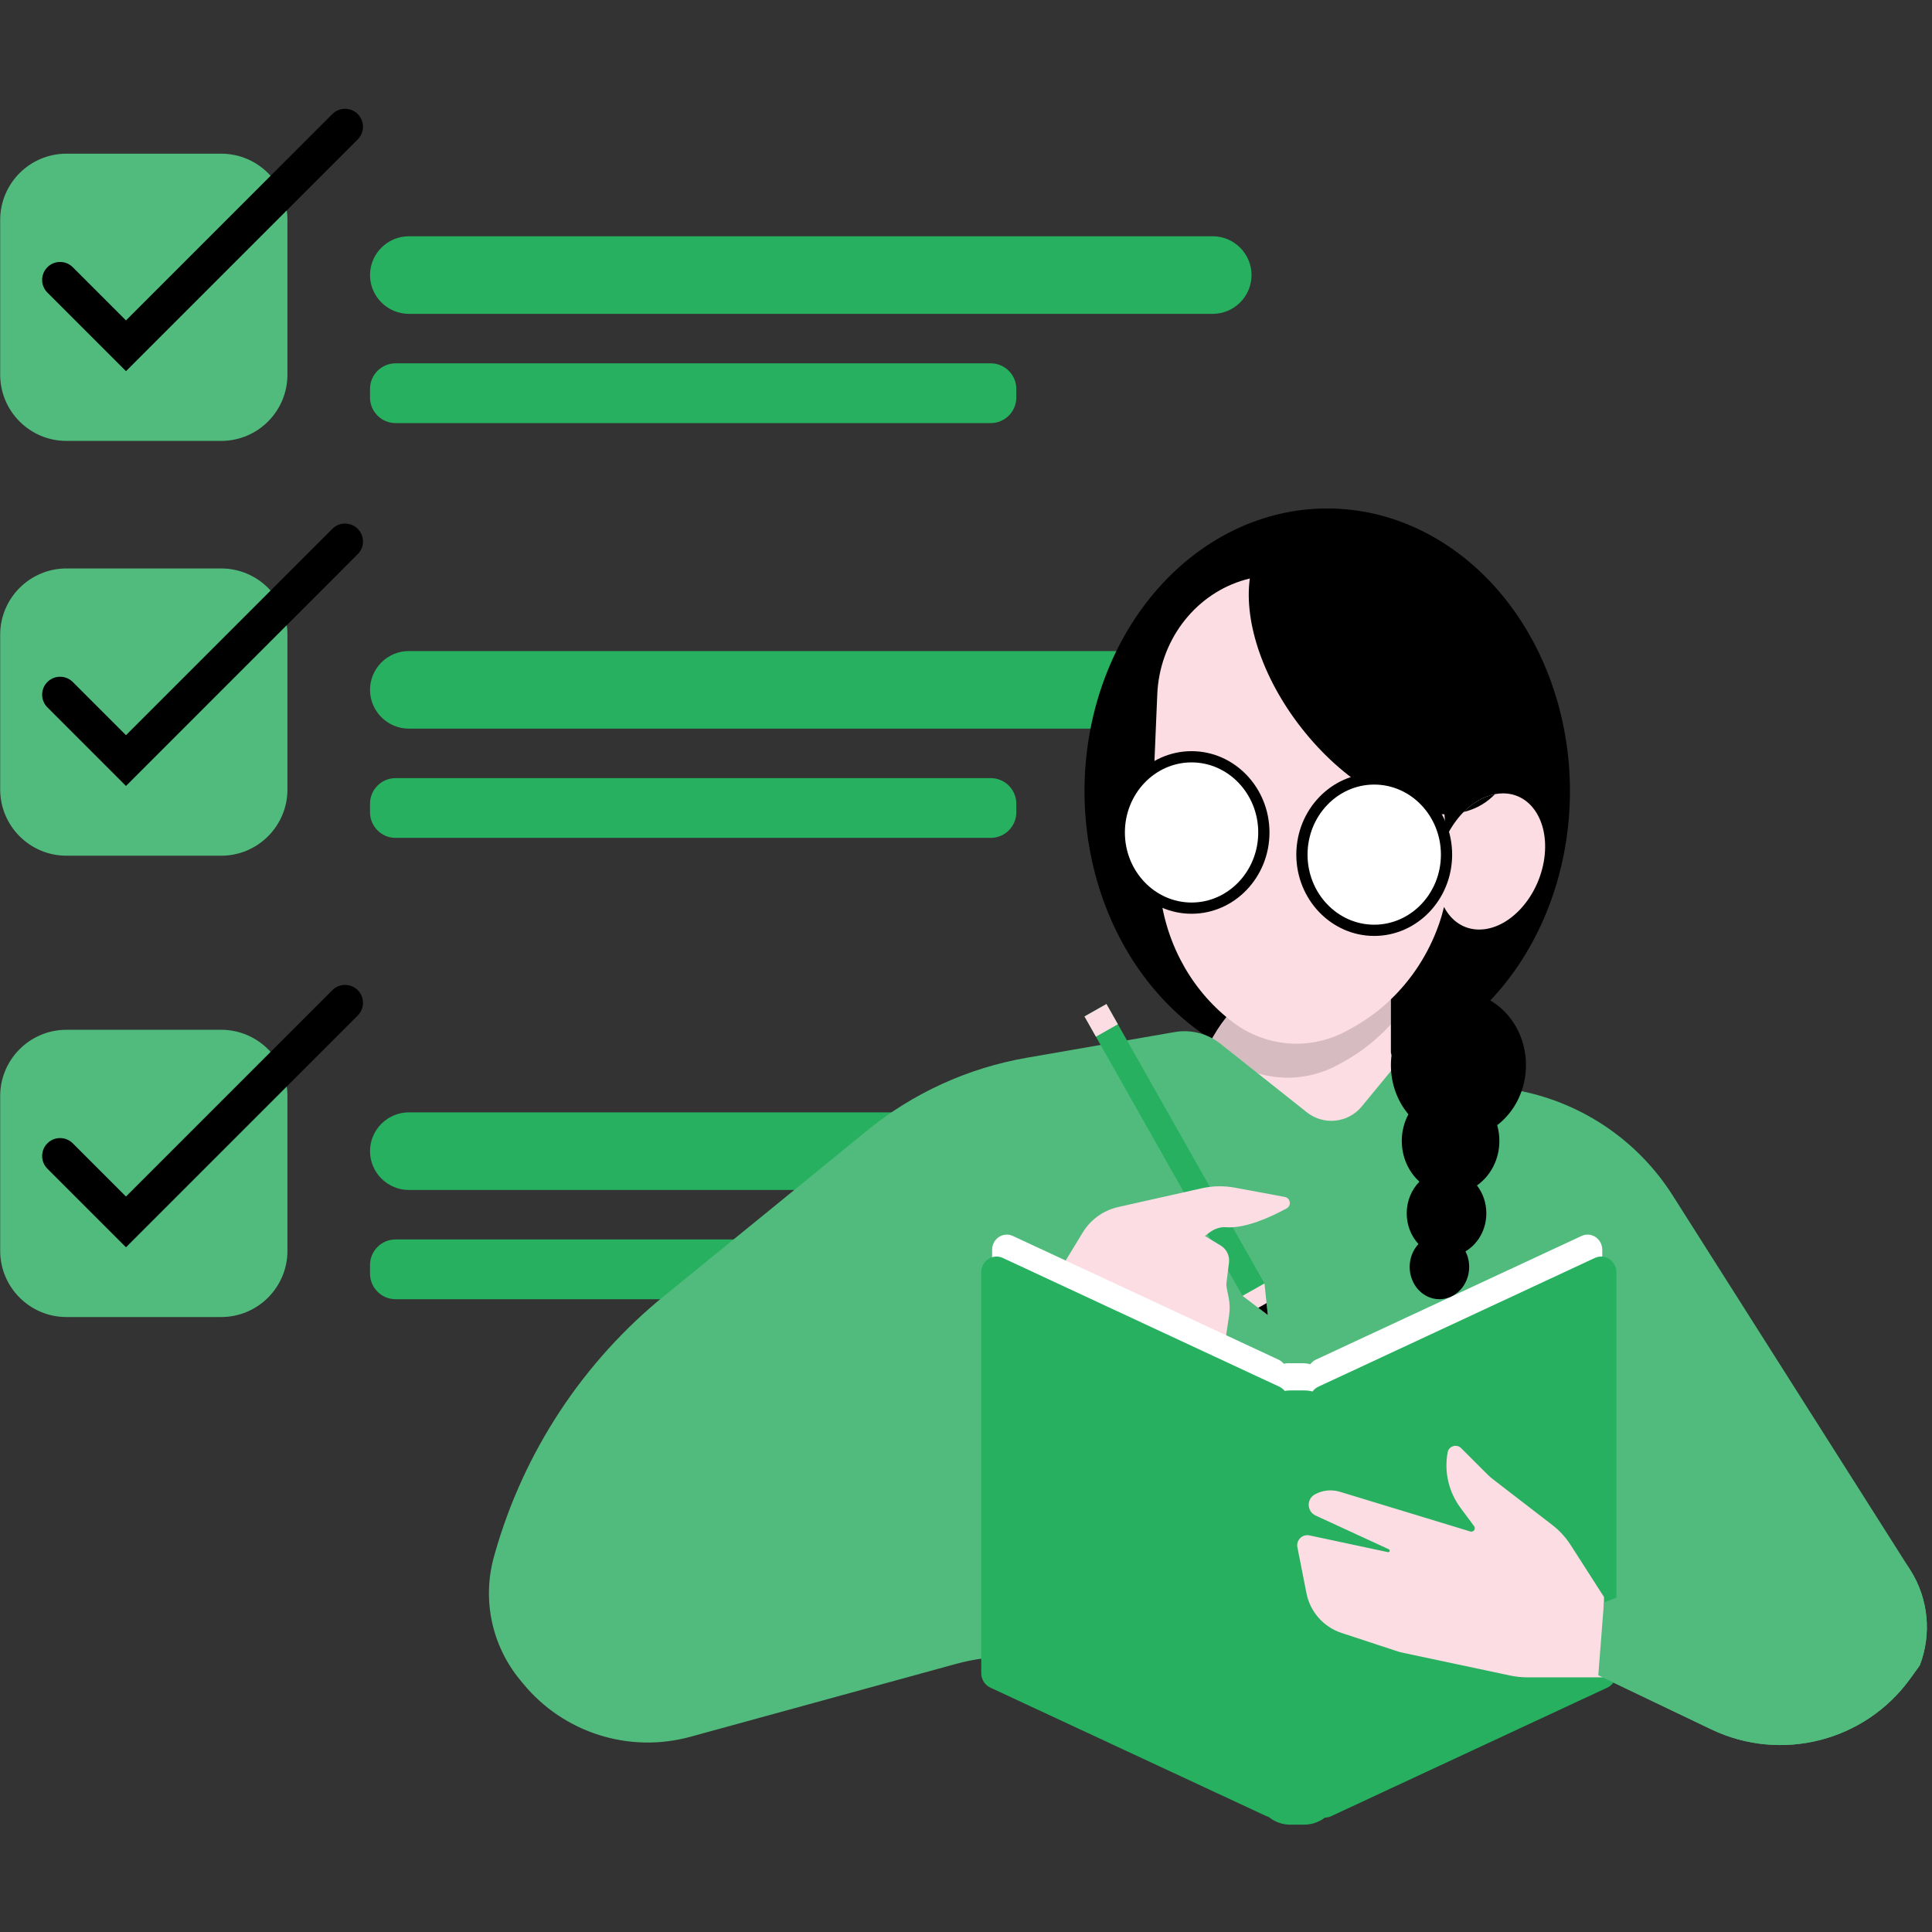
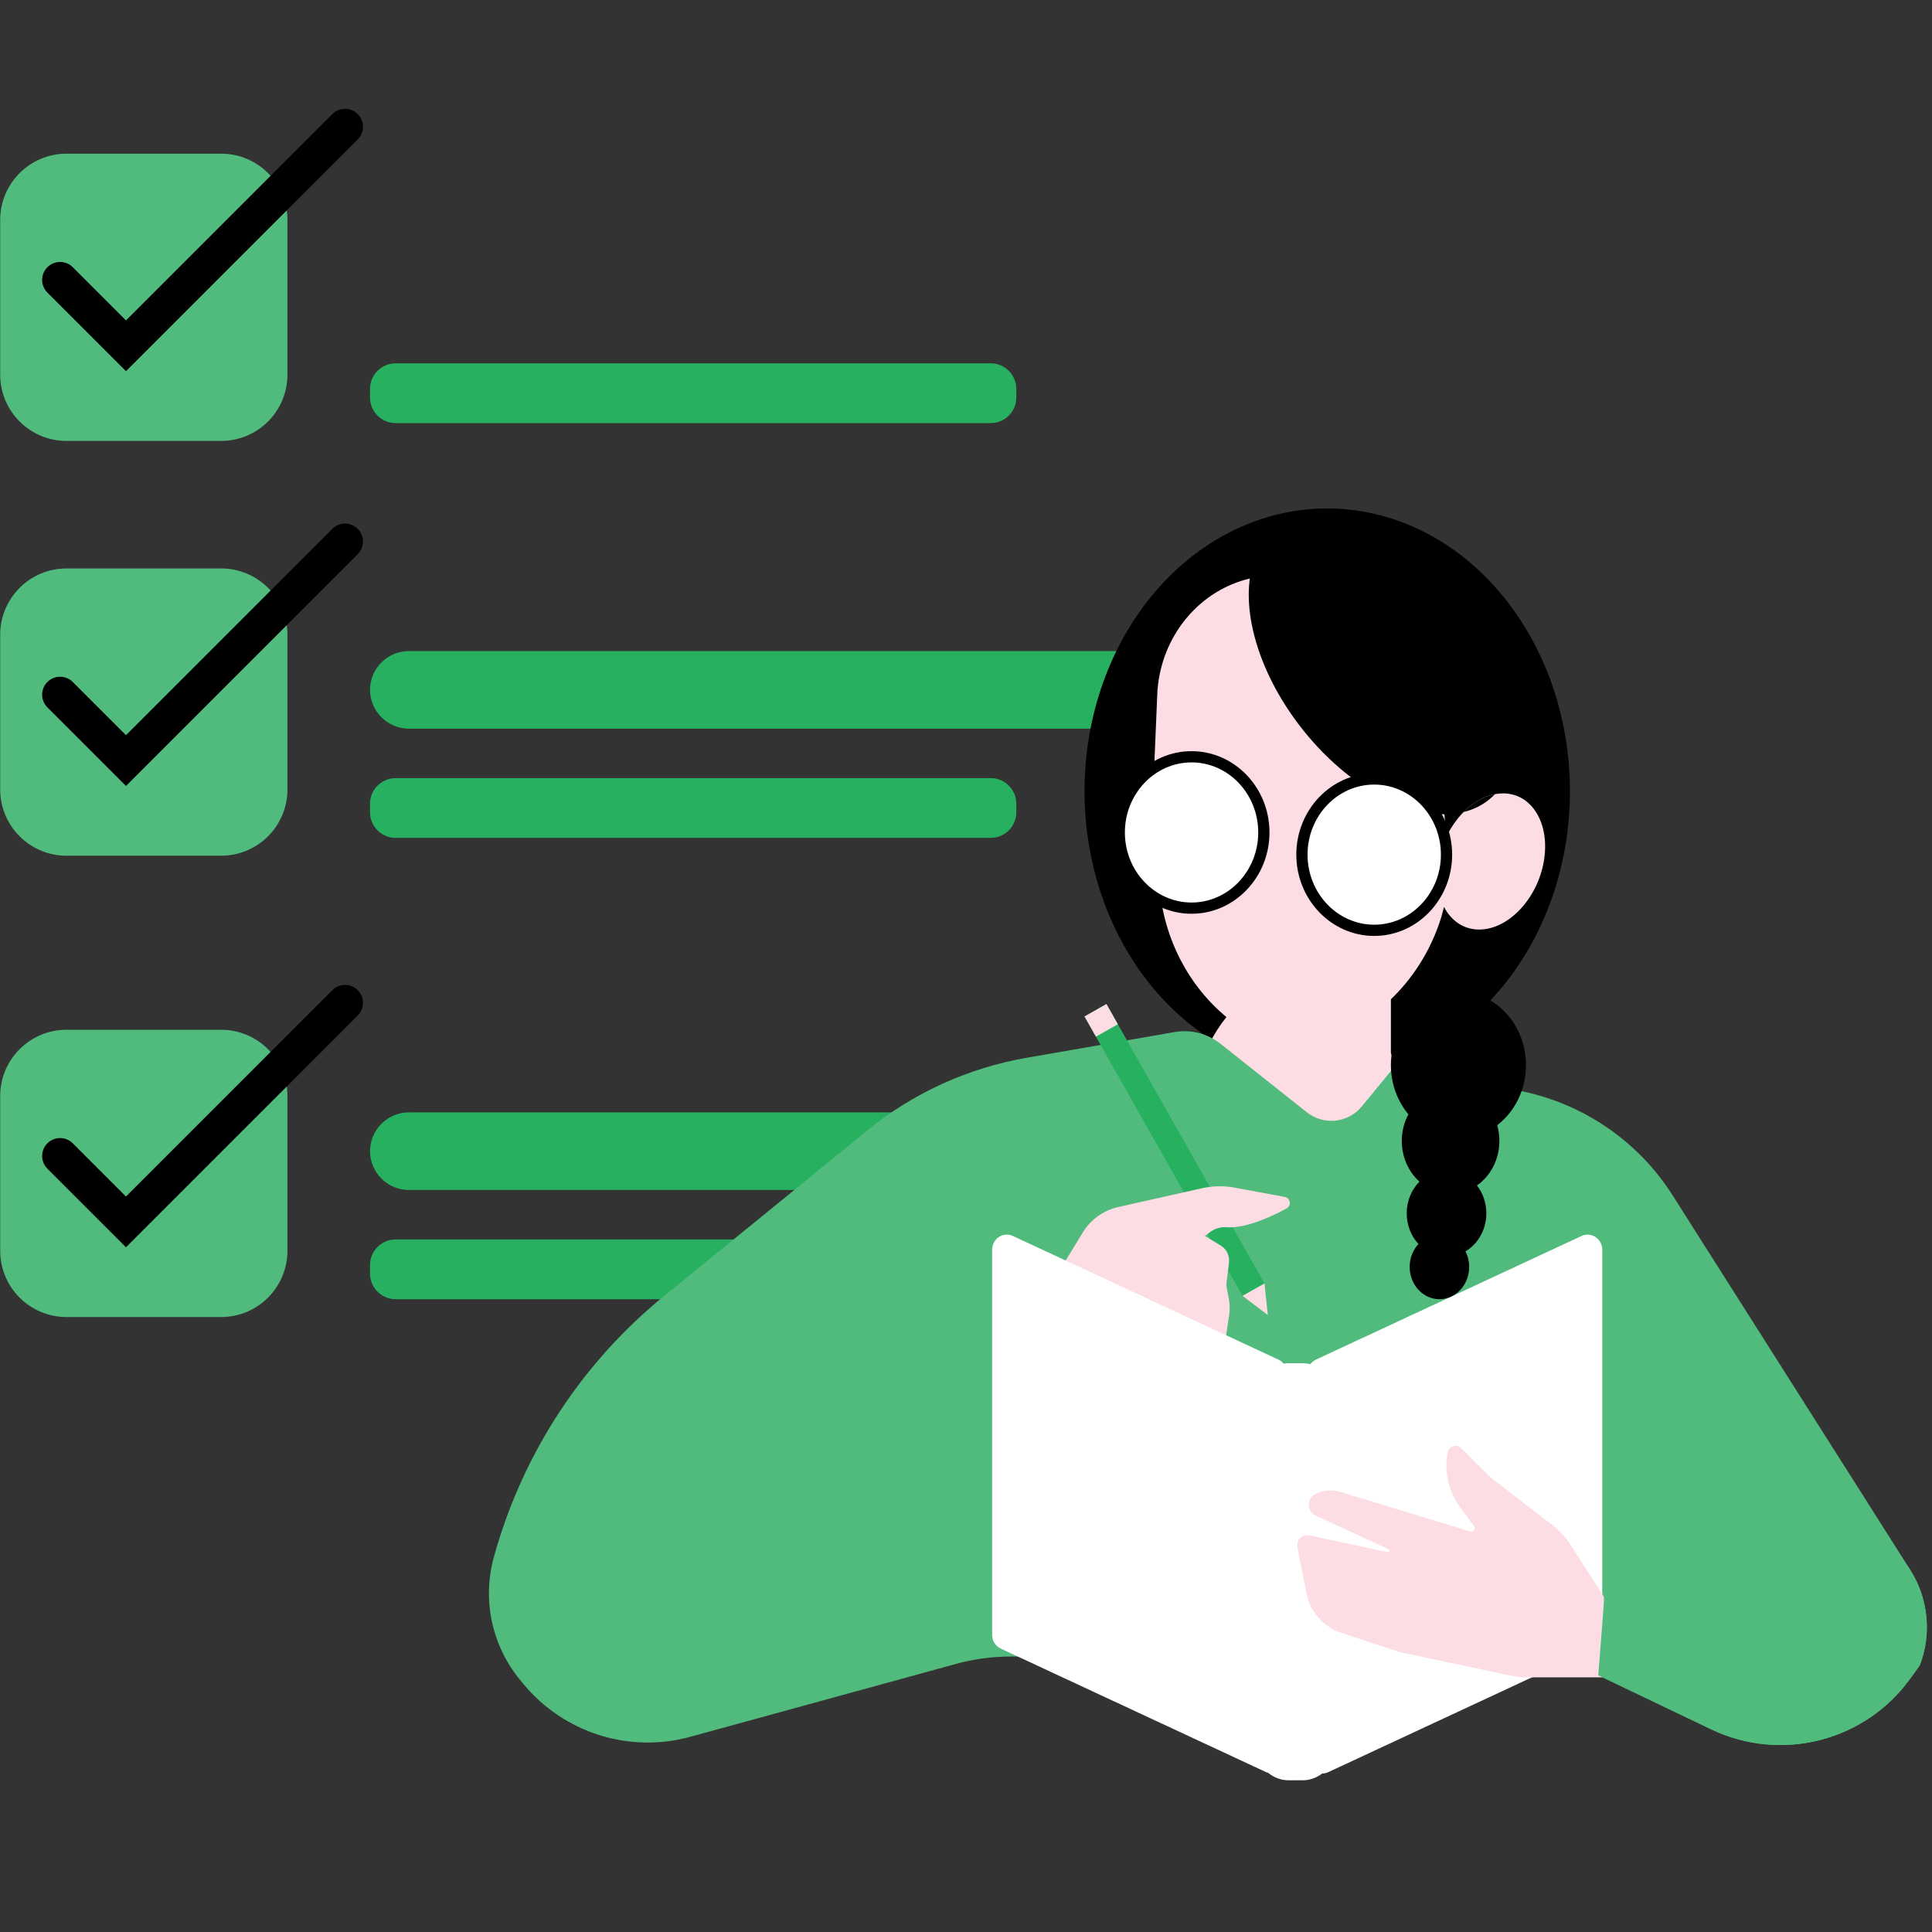
<svg xmlns="http://www.w3.org/2000/svg" width="500" zoomAndPan="magnify" viewBox="0 0 375 375" height="500" preserveAspectRatio="xMidYMid meet" version="1.2">
  <rect x="0" y="0" width="375" height="375" fill="#333333" stroke="none" />
  <defs>
    <filter x="0%" y="0%" width="100%" filterUnits="objectBoundingBox" id="7d85efd88d" height="100%">
      <feColorMatrix values="0 0 0 0 1 0 0 0 0 1 0 0 0 0 1 0 0 0 1 0" type="matrix" in="SourceGraphic" />
    </filter>
    <clipPath id="322adb5f28">
-       <rect x="0" width="38" y="0" height="19" />
-     </clipPath>
+       </clipPath>
    <clipPath id="8791c52b4c">
      <path d="M 190 243 L 314 243 L 314 354.547 L 190 354.547 Z M 190 243 " />
    </clipPath>
  </defs>
  <g id="5cb93ab304">
    <path style=" stroke:none;fill-rule:nonzero;fill:#26b05f;fill-opacity:1;" d="M 235.391 141.43 L 79.352 141.43 C 75.211 141.43 71.82 138.039 71.82 133.898 C 71.82 129.754 75.211 126.367 79.352 126.367 L 235.391 126.367 C 239.531 126.367 242.922 129.754 242.922 133.898 C 242.922 138.039 239.531 141.43 235.391 141.43 Z M 235.391 141.43 " />
    <path style=" stroke:none;fill-rule:nonzero;fill:#000000;fill-opacity:1;" d="M 304.727 153.555 C 304.727 155.352 304.648 157.145 304.5 158.934 C 304.348 160.723 304.121 162.496 303.82 164.258 C 303.52 166.02 303.145 167.762 302.695 169.48 C 302.25 171.203 301.73 172.891 301.141 174.551 C 300.547 176.211 299.891 177.836 299.164 179.418 C 298.434 181.004 297.645 182.543 296.785 184.039 C 295.93 185.531 295.012 186.973 294.031 188.363 C 293.051 189.75 292.016 191.082 290.926 192.352 C 289.836 193.621 288.695 194.828 287.5 195.969 C 286.309 197.109 285.07 198.176 283.789 199.176 C 282.504 200.172 281.184 201.098 279.82 201.941 C 278.461 202.789 277.066 203.559 275.641 204.246 C 274.215 204.934 272.766 205.539 271.289 206.059 C 269.812 206.582 268.316 207.016 266.805 207.367 C 265.289 207.719 263.766 207.98 262.23 208.156 C 260.695 208.332 259.156 208.422 257.613 208.422 C 256.07 208.422 254.531 208.332 252.996 208.156 C 251.461 207.98 249.934 207.719 248.422 207.367 C 246.91 207.016 245.414 206.582 243.938 206.059 C 242.461 205.539 241.008 204.934 239.582 204.246 C 238.16 203.559 236.766 202.789 235.402 201.941 C 234.043 201.098 232.723 200.172 231.438 199.176 C 230.156 198.176 228.918 197.109 227.727 195.969 C 226.531 194.828 225.391 193.621 224.301 192.352 C 223.207 191.082 222.172 189.75 221.195 188.363 C 220.215 186.973 219.297 185.531 218.441 184.039 C 217.582 182.543 216.789 181.004 216.062 179.418 C 215.336 177.836 214.676 176.211 214.086 174.551 C 213.496 172.891 212.977 171.203 212.527 169.48 C 212.082 167.762 211.707 166.02 211.406 164.258 C 211.105 162.496 210.879 160.723 210.727 158.934 C 210.574 157.145 210.5 155.352 210.5 153.555 C 210.5 151.758 210.574 149.965 210.727 148.176 C 210.879 146.387 211.105 144.613 211.406 142.852 C 211.707 141.09 212.082 139.348 212.527 137.629 C 212.977 135.906 213.496 134.219 214.086 132.559 C 214.676 130.898 215.336 129.277 216.062 127.691 C 216.789 126.105 217.582 124.566 218.441 123.074 C 219.297 121.578 220.215 120.137 221.195 118.746 C 222.172 117.359 223.207 116.027 224.301 114.758 C 225.391 113.488 226.531 112.281 227.727 111.141 C 228.918 110.004 230.156 108.934 231.438 107.934 C 232.723 106.938 234.043 106.012 235.402 105.168 C 236.766 104.32 238.16 103.551 239.582 102.863 C 241.008 102.176 242.461 101.57 243.938 101.051 C 245.414 100.527 246.91 100.094 248.422 99.742 C 249.934 99.391 251.461 99.129 252.996 98.953 C 254.531 98.777 256.07 98.688 257.613 98.688 C 259.156 98.688 260.695 98.777 262.23 98.953 C 263.766 99.129 265.289 99.391 266.805 99.742 C 268.316 100.094 269.812 100.527 271.289 101.051 C 272.766 101.57 274.215 102.176 275.641 102.863 C 277.066 103.551 278.461 104.32 279.82 105.168 C 281.184 106.012 282.504 106.938 283.789 107.934 C 285.07 108.934 286.309 110.004 287.5 111.141 C 288.695 112.281 289.836 113.488 290.926 114.758 C 292.016 116.027 293.051 117.359 294.031 118.746 C 295.012 120.137 295.93 121.578 296.785 123.074 C 297.645 124.566 298.434 126.105 299.164 127.691 C 299.891 129.277 300.547 130.898 301.141 132.559 C 301.73 134.219 302.25 135.906 302.695 137.629 C 303.145 139.348 303.52 141.09 303.82 142.852 C 304.121 144.613 304.348 146.387 304.5 148.176 C 304.648 149.965 304.727 151.758 304.727 153.555 Z M 304.727 153.555 " />
    <path style=" stroke:none;fill-rule:nonzero;fill:#51bb7d;fill-opacity:1;" d="M 42.922 85.582 L 12.906 85.582 C 5.801 85.582 0.035 79.82 0.035 72.715 L 0.035 42.699 C 0.035 35.59 5.801 29.828 12.906 29.828 L 42.922 29.828 C 50.031 29.828 55.793 35.59 55.793 42.699 L 55.793 72.715 C 55.793 79.82 50.031 85.582 42.922 85.582 Z M 42.922 85.582 " />
-     <path style=" stroke:none;fill-rule:nonzero;fill:#26b05f;fill-opacity:1;" d="M 235.391 60.918 L 79.352 60.918 C 75.211 60.918 71.82 57.531 71.82 53.391 C 71.82 49.246 75.211 45.859 79.352 45.859 L 235.391 45.859 C 239.531 45.859 242.922 49.246 242.922 53.391 C 242.922 57.531 239.531 60.918 235.391 60.918 Z M 235.391 60.918 " />
    <path style=" stroke:none;fill-rule:nonzero;fill:#26b05f;fill-opacity:1;" d="M 192.309 82.125 L 76.777 82.125 C 74.051 82.125 71.82 79.895 71.82 77.168 L 71.82 75.48 C 71.82 72.754 74.051 70.523 76.777 70.523 L 192.309 70.523 C 195.035 70.523 197.266 72.754 197.266 75.48 L 197.266 77.168 C 197.266 79.895 195.035 82.125 192.309 82.125 Z M 192.309 82.125 " />
    <path style=" stroke:none;fill-rule:nonzero;fill:#000000;fill-opacity:1;" d="M 24.453 72.043 L 9.199 56.789 C 7.84 55.43 7.84 53.227 9.199 51.867 C 10.559 50.508 12.762 50.504 14.125 51.867 L 24.453 62.195 L 64.512 22.137 C 65.871 20.777 68.074 20.777 69.434 22.137 C 70.797 23.496 70.797 25.699 69.434 27.059 Z M 24.453 72.043 " />
    <path style=" stroke:none;fill-rule:nonzero;fill:#51bb7d;fill-opacity:1;" d="M 42.922 166.094 L 12.906 166.094 C 5.801 166.094 0.035 160.332 0.035 153.223 L 0.035 123.207 C 0.035 116.098 5.801 110.336 12.906 110.336 L 42.922 110.336 C 50.031 110.336 55.793 116.098 55.793 123.207 L 55.793 153.223 C 55.793 160.332 50.031 166.094 42.922 166.094 Z M 42.922 166.094 " />
    <path style=" stroke:none;fill-rule:nonzero;fill:#26b05f;fill-opacity:1;" d="M 192.309 162.633 L 76.777 162.633 C 74.051 162.633 71.82 160.402 71.82 157.676 L 71.82 155.988 C 71.82 153.262 74.051 151.031 76.777 151.031 L 192.309 151.031 C 195.035 151.031 197.266 153.262 197.266 155.988 L 197.266 157.676 C 197.266 160.402 195.035 162.633 192.309 162.633 Z M 192.309 162.633 " />
    <path style=" stroke:none;fill-rule:nonzero;fill:#000000;fill-opacity:1;" d="M 24.453 152.551 L 9.199 137.297 C 7.84 135.938 7.84 133.734 9.199 132.375 C 10.559 131.016 12.762 131.016 14.125 132.375 L 24.453 142.703 L 64.512 102.645 C 65.871 101.285 68.074 101.285 69.434 102.645 C 70.797 104.004 70.797 106.207 69.434 107.566 Z M 24.453 152.551 " />
    <path style=" stroke:none;fill-rule:nonzero;fill:#51bb7d;fill-opacity:1;" d="M 42.922 255.637 L 12.906 255.637 C 5.801 255.637 0.035 249.875 0.035 242.766 L 0.035 212.75 C 0.035 205.641 5.801 199.879 12.906 199.879 L 42.922 199.879 C 50.031 199.879 55.793 205.641 55.793 212.75 L 55.793 242.766 C 55.793 249.875 50.031 255.637 42.922 255.637 Z M 42.922 255.637 " />
    <path style=" stroke:none;fill-rule:nonzero;fill:#26b05f;fill-opacity:1;" d="M 235.391 230.973 L 79.352 230.973 C 75.211 230.973 71.82 227.582 71.82 223.441 C 71.82 219.301 75.211 215.91 79.352 215.91 L 235.391 215.91 C 239.531 215.91 242.922 219.301 242.922 223.441 C 242.922 227.582 239.531 230.973 235.391 230.973 Z M 235.391 230.973 " />
    <path style=" stroke:none;fill-rule:nonzero;fill:#26b05f;fill-opacity:1;" d="M 192.309 252.176 L 76.777 252.176 C 74.051 252.176 71.82 249.945 71.82 247.219 L 71.82 245.531 C 71.82 242.805 74.051 240.574 76.777 240.574 L 192.309 240.574 C 195.035 240.574 197.266 242.805 197.266 245.531 L 197.266 247.219 C 197.266 249.945 195.035 252.176 192.309 252.176 Z M 192.309 252.176 " />
    <path style=" stroke:none;fill-rule:nonzero;fill:#000000;fill-opacity:1;" d="M 24.453 242.094 L 9.199 226.844 C 7.84 225.484 7.84 223.277 9.199 221.918 C 10.559 220.559 12.762 220.559 14.125 221.918 L 24.453 232.246 L 64.512 192.188 C 65.871 190.828 68.074 190.828 69.434 192.188 C 70.797 193.547 70.797 195.754 69.434 197.113 Z M 24.453 242.094 " />
    <path style=" stroke:none;fill-rule:nonzero;fill:#fcdde3;fill-opacity:1;" d="M 299.652 167.211 C 298.371 174.512 292.754 180.426 287.105 180.426 C 284.098 180.426 281.684 178.73 280.285 176.039 C 279.988 177.246 279.645 178.43 279.23 179.582 C 277.273 185.082 274.094 190.004 269.973 193.965 L 269.973 204.328 C 271.543 209.336 272.023 215.195 271.094 221.281 C 268.672 237.062 257.707 248.324 246.613 246.465 C 235.512 244.598 228.465 230.305 230.891 214.523 C 231.562 210.137 232.898 206.09 234.723 202.59 C 235.684 200.699 236.805 198.961 238.043 197.41 C 234.305 194.305 231.262 190.461 229.062 186.16 C 226.629 181.41 225.199 176.094 224.965 170.562 L 224.047 148.441 L 224.625 134.809 C 224.645 134.168 224.699 133.527 224.773 132.898 C 225.969 122.832 233.066 114.547 242.59 112.285 C 241.414 120.867 245.27 132.375 253.406 142.293 C 261.625 152.328 272.035 158.07 280.359 158.051 L 280.734 162.438 C 281.609 160.602 282.762 158.957 284.074 157.613 C 285.867 155.809 287.984 154.559 290.16 154.145 C 290.684 154.047 291.219 153.992 291.742 153.992 C 297.387 153.992 300.922 159.918 299.652 167.211 Z M 299.652 167.211 " />
    <g mask="url(#cc04919fb9)" transform="matrix(1,0,0,1,233,192)">
      <g clip-path="url(#322adb5f28)">
-         <path style=" stroke:none;fill-rule:nonzero;fill:#000000;fill-opacity:1;" d="M 36.973 1.965 L 36.973 6.801 C 36.48 7.348 35.969 7.883 35.438 8.398 C 33.141 10.637 30.539 12.578 27.684 14.145 L 26.727 14.668 C 20.793 17.91 13.828 17.992 7.914 15.062 C 6.727 14.477 5.59 13.781 4.508 12.953 C 3.535 12.215 2.609 11.426 1.719 10.59 C 2.684 8.699 3.805 6.961 5.039 5.406 C 5.426 5.73 5.82 6.055 6.227 6.355 C 6.777 6.77 7.336 7.156 7.914 7.52 C 14.156 11.375 21.922 11.629 28.445 8.062 L 29.398 7.539 C 30.816 6.762 32.168 5.891 33.449 4.941 C 34.695 4.035 35.863 3.035 36.973 1.965 Z M 36.973 1.965 " />
+         <path style=" stroke:none;fill-rule:nonzero;fill:#000000;fill-opacity:1;" d="M 36.973 1.965 L 36.973 6.801 C 36.48 7.348 35.969 7.883 35.438 8.398 C 33.141 10.637 30.539 12.578 27.684 14.145 C 20.793 17.91 13.828 17.992 7.914 15.062 C 6.727 14.477 5.59 13.781 4.508 12.953 C 3.535 12.215 2.609 11.426 1.719 10.59 C 2.684 8.699 3.805 6.961 5.039 5.406 C 5.426 5.73 5.82 6.055 6.227 6.355 C 6.777 6.77 7.336 7.156 7.914 7.52 C 14.156 11.375 21.922 11.629 28.445 8.062 L 29.398 7.539 C 30.816 6.762 32.168 5.891 33.449 4.941 C 34.695 4.035 35.863 3.035 36.973 1.965 Z M 36.973 1.965 " />
      </g>
      <mask id="cc04919fb9">
        <g filter="url(#7d85efd88d)">
          <rect x="0" width="375" y="0" height="375" style="fill:#000000;fill-opacity:0.15;stroke:none;" />
        </g>
      </mask>
    </g>
    <path style=" stroke:none;fill-rule:nonzero;fill:#000000;fill-opacity:1;" d="M 290.16 154.145 C 289.957 154.367 289.734 154.594 289.5 154.793 C 287.949 156.191 286.113 157.121 284.074 157.613 C 285.867 155.809 287.984 154.559 290.16 154.145 Z M 290.16 154.145 " />
    <path style=" stroke:none;fill-rule:nonzero;fill:#ffffff;fill-opacity:1;" d="M 245.316 161.578 C 245.316 162.543 245.227 163.5 245.047 164.445 C 244.863 165.391 244.598 166.309 244.246 167.199 C 243.895 168.09 243.461 168.938 242.949 169.738 C 242.438 170.543 241.855 171.285 241.203 171.965 C 240.555 172.648 239.844 173.258 239.078 173.793 C 238.312 174.328 237.504 174.781 236.652 175.148 C 235.801 175.52 234.922 175.797 234.02 175.984 C 233.117 176.176 232.203 176.27 231.281 176.27 C 230.359 176.27 229.449 176.176 228.543 175.984 C 227.641 175.797 226.762 175.52 225.91 175.148 C 225.059 174.781 224.25 174.328 223.484 173.793 C 222.719 173.258 222.012 172.648 221.359 171.965 C 220.707 171.285 220.125 170.543 219.613 169.738 C 219.102 168.938 218.668 168.09 218.316 167.199 C 217.965 166.309 217.699 165.391 217.52 164.445 C 217.34 163.5 217.25 162.543 217.25 161.578 C 217.25 160.613 217.34 159.66 217.52 158.711 C 217.699 157.766 217.965 156.848 218.316 155.957 C 218.668 155.066 219.102 154.219 219.613 153.418 C 220.125 152.617 220.707 151.875 221.359 151.191 C 222.012 150.508 222.719 149.902 223.484 149.363 C 224.25 148.828 225.059 148.375 225.91 148.008 C 226.762 147.637 227.641 147.359 228.543 147.172 C 229.449 146.984 230.359 146.891 231.281 146.891 C 232.203 146.891 233.117 146.984 234.02 147.172 C 234.922 147.359 235.801 147.637 236.652 148.008 C 237.504 148.375 238.312 148.828 239.078 149.363 C 239.844 149.902 240.555 150.508 241.203 151.191 C 241.855 151.875 242.438 152.617 242.949 153.418 C 243.461 154.219 243.895 155.066 244.246 155.957 C 244.598 156.848 244.863 157.766 245.047 158.711 C 245.227 159.66 245.316 160.613 245.316 161.578 Z M 245.316 161.578 " />
    <path style=" stroke:none;fill-rule:nonzero;fill:#000000;fill-opacity:1;" d="M 231.281 177.359 C 222.941 177.359 216.156 170.281 216.156 161.578 C 216.156 152.879 222.941 145.801 231.281 145.801 C 239.621 145.801 246.406 152.879 246.406 161.578 C 246.406 170.281 239.621 177.359 231.281 177.359 Z M 231.281 147.98 C 224.145 147.98 218.34 154.082 218.34 161.578 C 218.34 169.078 224.145 175.18 231.281 175.18 C 238.418 175.18 244.223 169.078 244.223 161.578 C 244.223 154.082 238.418 147.98 231.281 147.98 Z M 231.281 147.98 " />
    <path style=" stroke:none;fill-rule:nonzero;fill:#ffffff;fill-opacity:1;" d="M 280.77 165.883 C 280.77 166.848 280.68 167.805 280.5 168.75 C 280.32 169.695 280.055 170.613 279.699 171.504 C 279.348 172.395 278.918 173.242 278.406 174.043 C 277.891 174.848 277.312 175.59 276.66 176.27 C 276.008 176.953 275.297 177.562 274.531 178.098 C 273.766 178.633 272.957 179.086 272.105 179.453 C 271.254 179.824 270.379 180.102 269.473 180.289 C 268.57 180.477 267.656 180.574 266.734 180.574 C 265.816 180.574 264.902 180.477 264 180.289 C 263.094 180.102 262.219 179.824 261.367 179.453 C 260.516 179.086 259.707 178.633 258.941 178.098 C 258.172 177.562 257.465 176.953 256.812 176.27 C 256.16 175.59 255.582 174.848 255.066 174.043 C 254.555 173.242 254.125 172.395 253.77 171.504 C 253.418 170.613 253.152 169.695 252.973 168.75 C 252.793 167.805 252.703 166.848 252.703 165.883 C 252.703 164.918 252.793 163.965 252.973 163.016 C 253.152 162.07 253.418 161.152 253.77 160.262 C 254.125 159.371 254.555 158.523 255.066 157.723 C 255.582 156.918 256.16 156.18 256.812 155.496 C 257.465 154.812 258.172 154.203 258.941 153.668 C 259.707 153.133 260.516 152.68 261.367 152.312 C 262.219 151.941 263.094 151.664 264 151.477 C 264.902 151.289 265.816 151.195 266.734 151.195 C 267.656 151.195 268.57 151.289 269.473 151.477 C 270.379 151.664 271.254 151.941 272.105 152.312 C 272.957 152.68 273.766 153.133 274.531 153.668 C 275.297 154.203 276.008 154.812 276.66 155.496 C 277.312 156.18 277.891 156.918 278.406 157.723 C 278.918 158.523 279.348 159.371 279.699 160.262 C 280.055 161.152 280.32 162.07 280.5 163.016 C 280.68 163.965 280.77 164.918 280.77 165.883 Z M 280.77 165.883 " />
    <path style=" stroke:none;fill-rule:nonzero;fill:#000000;fill-opacity:1;" d="M 266.734 181.664 C 258.398 181.664 251.613 174.586 251.613 165.883 C 251.613 157.184 258.398 150.105 266.734 150.105 C 275.074 150.105 281.859 157.184 281.859 165.883 C 281.859 174.586 275.074 181.664 266.734 181.664 Z M 266.734 152.285 C 259.598 152.285 253.793 158.383 253.793 165.883 C 253.793 173.383 259.598 179.484 266.734 179.484 C 273.871 179.484 279.68 173.383 279.68 165.883 C 279.68 158.383 273.871 152.285 266.734 152.285 Z M 266.734 152.285 " />
    <path style=" stroke:none;fill-rule:nonzero;fill:#51bb7d;fill-opacity:1;" d="M 372.625 323.254 L 370.77 325.824 C 361.973 338.008 345.715 342.148 332.16 335.668 L 310.227 325.176 C 305.129 322.742 299.547 321.48 293.898 321.48 L 196.211 321.531 C 192.605 321.531 189.016 322.016 185.531 322.973 L 134.012 337.105 C 122.109 340.375 109.402 336.34 101.559 326.816 C 101.344 326.562 101.145 326.309 100.93 326.051 C 95.414 319.355 93.543 310.383 95.91 302.031 C 95.98 301.832 96.031 301.617 96.086 301.414 C 101.68 281.766 113.18 264.297 129.047 251.426 C 141.973 240.938 157.398 228.348 168.223 219.5 C 177.18 212.172 187.887 207.289 199.277 205.312 L 227.988 200.324 C 231.148 199.77 234.375 200.605 236.891 202.594 L 253.66 215.895 C 256.93 218.492 261.676 217.98 264.324 214.754 L 270.863 206.805 L 295.297 211.793 C 307.441 214.27 318.039 221.586 324.668 232.035 L 362.754 292.066 L 370.781 304.723 C 374.293 310.262 374.98 317.137 372.625 323.254 Z M 372.625 323.254 " />
    <path style=" stroke:none;fill-rule:nonzero;fill:#26b05f;fill-opacity:1;" d="M 210.5 197.293 L 214.758 194.883 L 245.434 249.117 L 241.176 251.527 Z M 210.5 197.293 " />
    <path style=" stroke:none;fill-rule:nonzero;fill:#fcdde3;fill-opacity:1;" d="M 245.434 249.117 L 245.836 252.934 L 246.086 255.254 L 244.227 253.844 L 241.176 251.527 Z M 245.434 249.117 " />
-     <path style=" stroke:none;fill-rule:nonzero;fill:#000000;fill-opacity:1;" d="M 245.836 252.934 L 246.086 255.254 L 244.227 253.844 Z M 245.836 252.934 " />
    <path style=" stroke:none;fill-rule:nonzero;fill:#fcdde3;fill-opacity:1;" d="M 210.5 197.293 L 214.762 194.883 L 216.98 198.809 L 212.723 201.219 Z M 210.5 197.293 " />
    <path style=" stroke:none;fill-rule:nonzero;fill:#fcdde3;fill-opacity:1;" d="M 200.031 255.871 L 210.156 239.234 C 211.691 236.715 214.18 234.93 217.059 234.281 L 233.254 230.645 C 235.371 230.172 237.562 230.129 239.695 230.527 L 249.371 232.324 C 250.477 232.527 250.723 234.012 249.734 234.551 C 246.691 236.211 241.746 238.488 237.98 238.203 C 236.809 238.117 235.652 238.543 234.719 239.258 L 233.879 239.902 L 236.934 241.754 C 238.082 242.449 238.715 243.758 238.547 245.09 L 238.066 248.922 C 238.023 249.277 238.035 249.641 238.105 249.992 L 238.488 251.914 C 238.711 253.016 238.738 254.148 238.574 255.266 L 237.504 262.48 Z M 200.031 255.871 " />
    <path style=" stroke:none;fill-rule:nonzero;fill:#ffffff;fill-opacity:1;" d="M 306.98 239.898 L 255.422 263.902 C 254.984 264.105 254.617 264.418 254.336 264.797 C 253.848 264.672 253.336 264.598 252.809 264.598 L 250.152 264.598 C 249.809 264.598 249.477 264.633 249.152 264.688 C 248.883 264.355 248.543 264.086 248.148 263.902 L 196.59 239.898 C 194.703 239.02 192.57 240.449 192.57 242.59 L 192.57 317.305 C 192.57 318.465 193.23 319.52 194.254 319.996 L 245.812 344 C 245.926 344.051 246.039 344.07 246.152 344.105 C 247.238 345.008 248.633 345.555 250.152 345.555 L 252.809 345.555 C 254.246 345.555 255.57 345.059 256.633 344.238 C 257.004 344.234 257.383 344.172 257.758 344 L 309.316 319.996 C 310.34 319.52 310.996 318.465 310.996 317.305 L 310.996 242.59 C 310.996 240.449 308.867 239.02 306.98 239.898 Z M 306.98 239.898 " />
    <g clip-rule="nonzero" clip-path="url(#8791c52b4c)">
-       <path style=" stroke:none;fill-rule:nonzero;fill:#26b05f;fill-opacity:1;" d="M 309.559 244.168 L 255.887 269.16 C 255.434 269.371 255.051 269.695 254.762 270.09 C 254.25 269.961 253.719 269.883 253.168 269.883 L 250.402 269.883 C 250.047 269.883 249.703 269.918 249.363 269.977 C 249.082 269.633 248.73 269.352 248.32 269.16 L 194.645 244.168 C 192.684 243.254 190.461 244.742 190.461 246.973 L 190.461 324.754 C 190.461 325.965 191.148 327.062 192.211 327.559 L 245.887 352.547 C 246.004 352.602 246.121 352.621 246.238 352.656 C 247.371 353.598 248.824 354.164 250.402 354.164 L 253.168 354.164 C 254.664 354.164 256.043 353.648 257.148 352.797 C 257.535 352.789 257.934 352.727 258.32 352.547 L 311.992 327.559 C 313.059 327.062 313.742 325.965 313.742 324.754 L 313.742 246.973 C 313.742 244.742 311.523 243.254 309.559 244.168 Z M 309.559 244.168 " />
-     </g>
+       </g>
    <path style=" stroke:none;fill-rule:nonzero;fill:#fcdde3;fill-opacity:1;" d="M 311.332 309.969 L 304.852 299.871 C 303.898 298.387 302.699 297.078 301.301 296 L 289.75 287.098 C 289.387 286.82 289.043 286.52 288.723 286.195 L 283.617 281.09 C 282.73 280.203 281.211 280.676 280.984 281.91 C 280.285 285.695 281.195 289.598 283.492 292.684 L 286.121 296.219 C 286.512 296.738 286.008 297.453 285.387 297.262 L 260.082 289.555 C 258.453 289.059 256.691 289.242 255.203 290.07 C 253.559 290.984 253.648 293.379 255.355 294.164 L 269.574 300.715 C 269.895 300.859 269.734 301.34 269.391 301.27 L 254.168 298.02 C 252.785 297.723 251.551 298.938 251.824 300.328 L 253.586 309.25 C 254.297 312.859 256.902 315.805 260.395 316.953 L 271.117 320.48 C 271.531 320.613 271.953 320.73 272.379 320.82 L 293.129 325.223 C 294.238 325.457 295.367 325.574 296.5 325.574 L 311.332 325.574 Z M 311.332 309.969 " />
    <path style=" stroke:none;fill-rule:nonzero;fill:#51bb7d;fill-opacity:1;" d="M 372.625 323.254 L 370.77 325.824 C 361.973 338.008 345.715 342.148 332.16 335.668 L 310.227 325.176 L 311.328 311.016 L 348.691 297.25 C 356.898 294.227 366.098 297.34 370.781 304.723 C 374.293 310.262 374.98 317.137 372.625 323.254 Z M 372.625 323.254 " />
    <path style=" stroke:none;fill-rule:nonzero;fill:#000000;fill-opacity:1;" d="M 296.188 206.746 C 296.188 198.883 290.32 192.504 283.078 192.504 C 275.84 192.504 269.973 198.883 269.973 206.746 C 269.973 210.422 271.266 213.762 273.371 216.289 C 272.559 217.805 272.086 219.562 272.086 221.445 C 272.086 224.629 273.422 227.473 275.512 229.359 C 273.996 230.895 273.043 233.074 273.043 235.5 C 273.043 237.828 273.914 239.938 275.324 241.457 C 274.273 242.594 273.617 244.168 273.617 245.906 C 273.617 249.371 276.203 252.176 279.391 252.176 C 282.578 252.176 285.164 249.371 285.164 245.906 C 285.164 244.812 284.902 243.781 284.449 242.887 C 286.859 241.465 288.496 238.691 288.496 235.5 C 288.496 233.438 287.809 231.555 286.676 230.094 C 289.293 228.262 291.027 225.078 291.027 221.445 C 291.027 220.383 290.879 219.359 290.605 218.395 C 293.977 215.816 296.188 211.566 296.188 206.746 Z M 296.188 206.746 " />
  </g>
</svg>